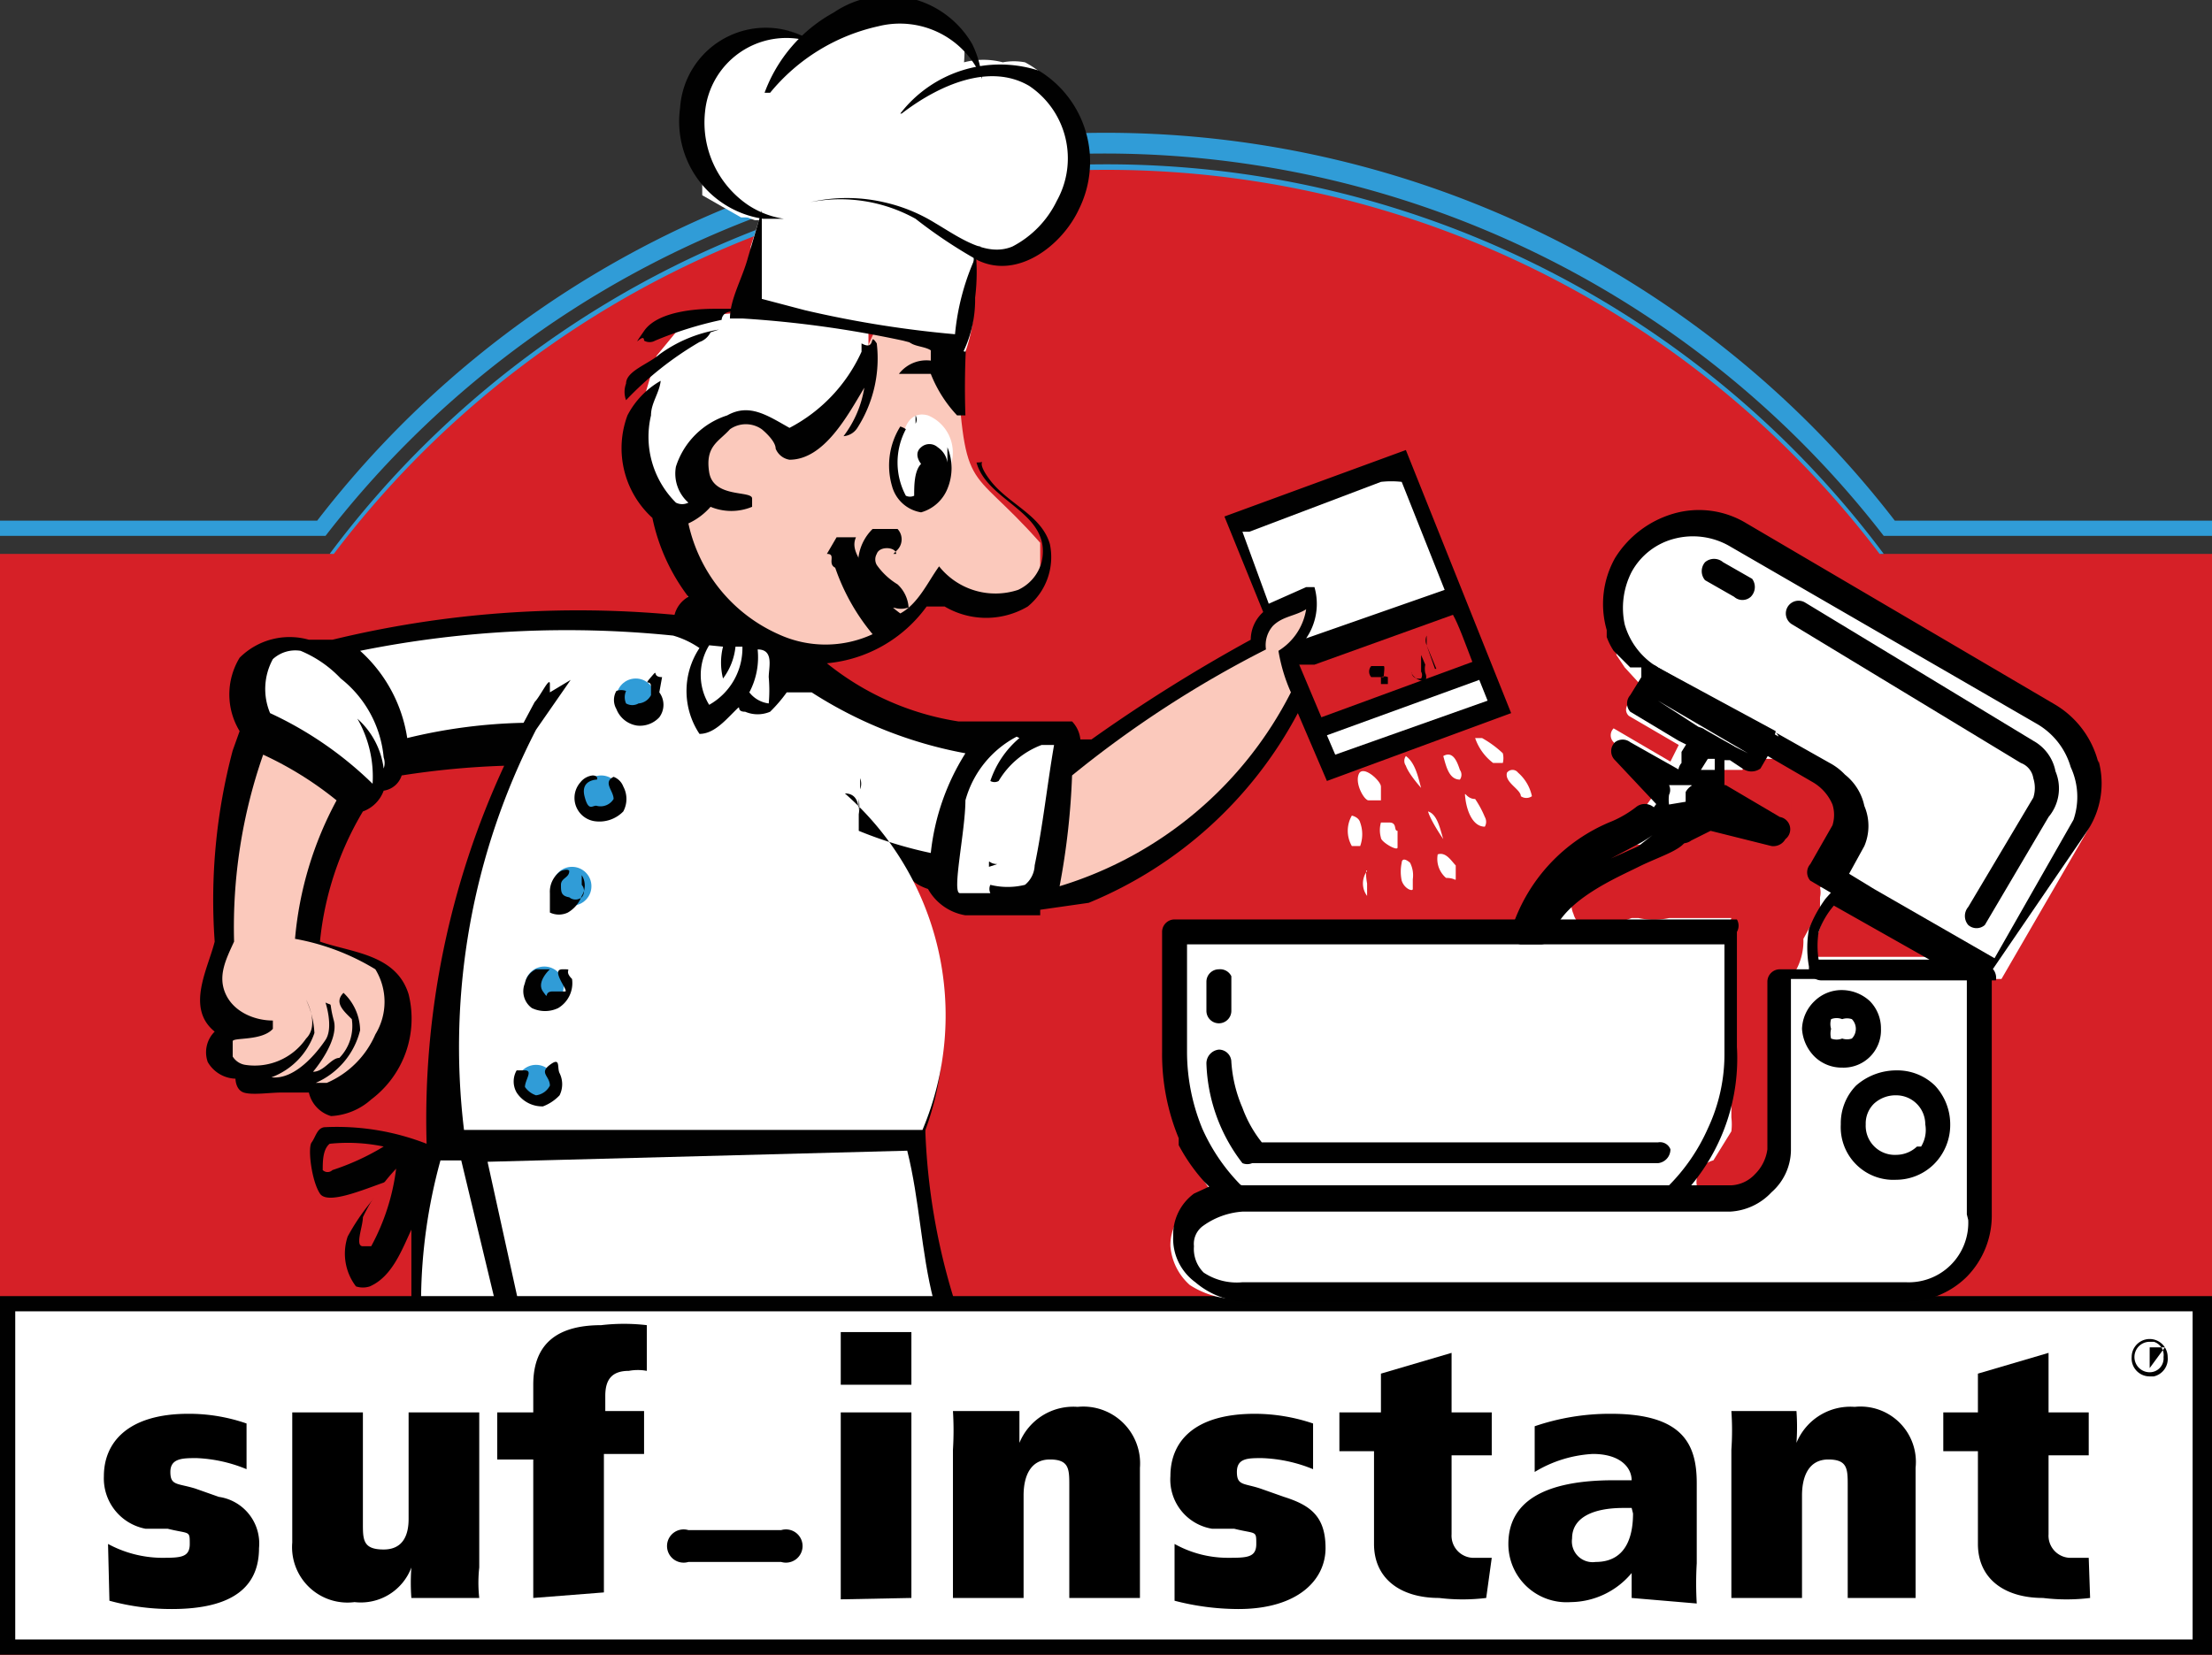
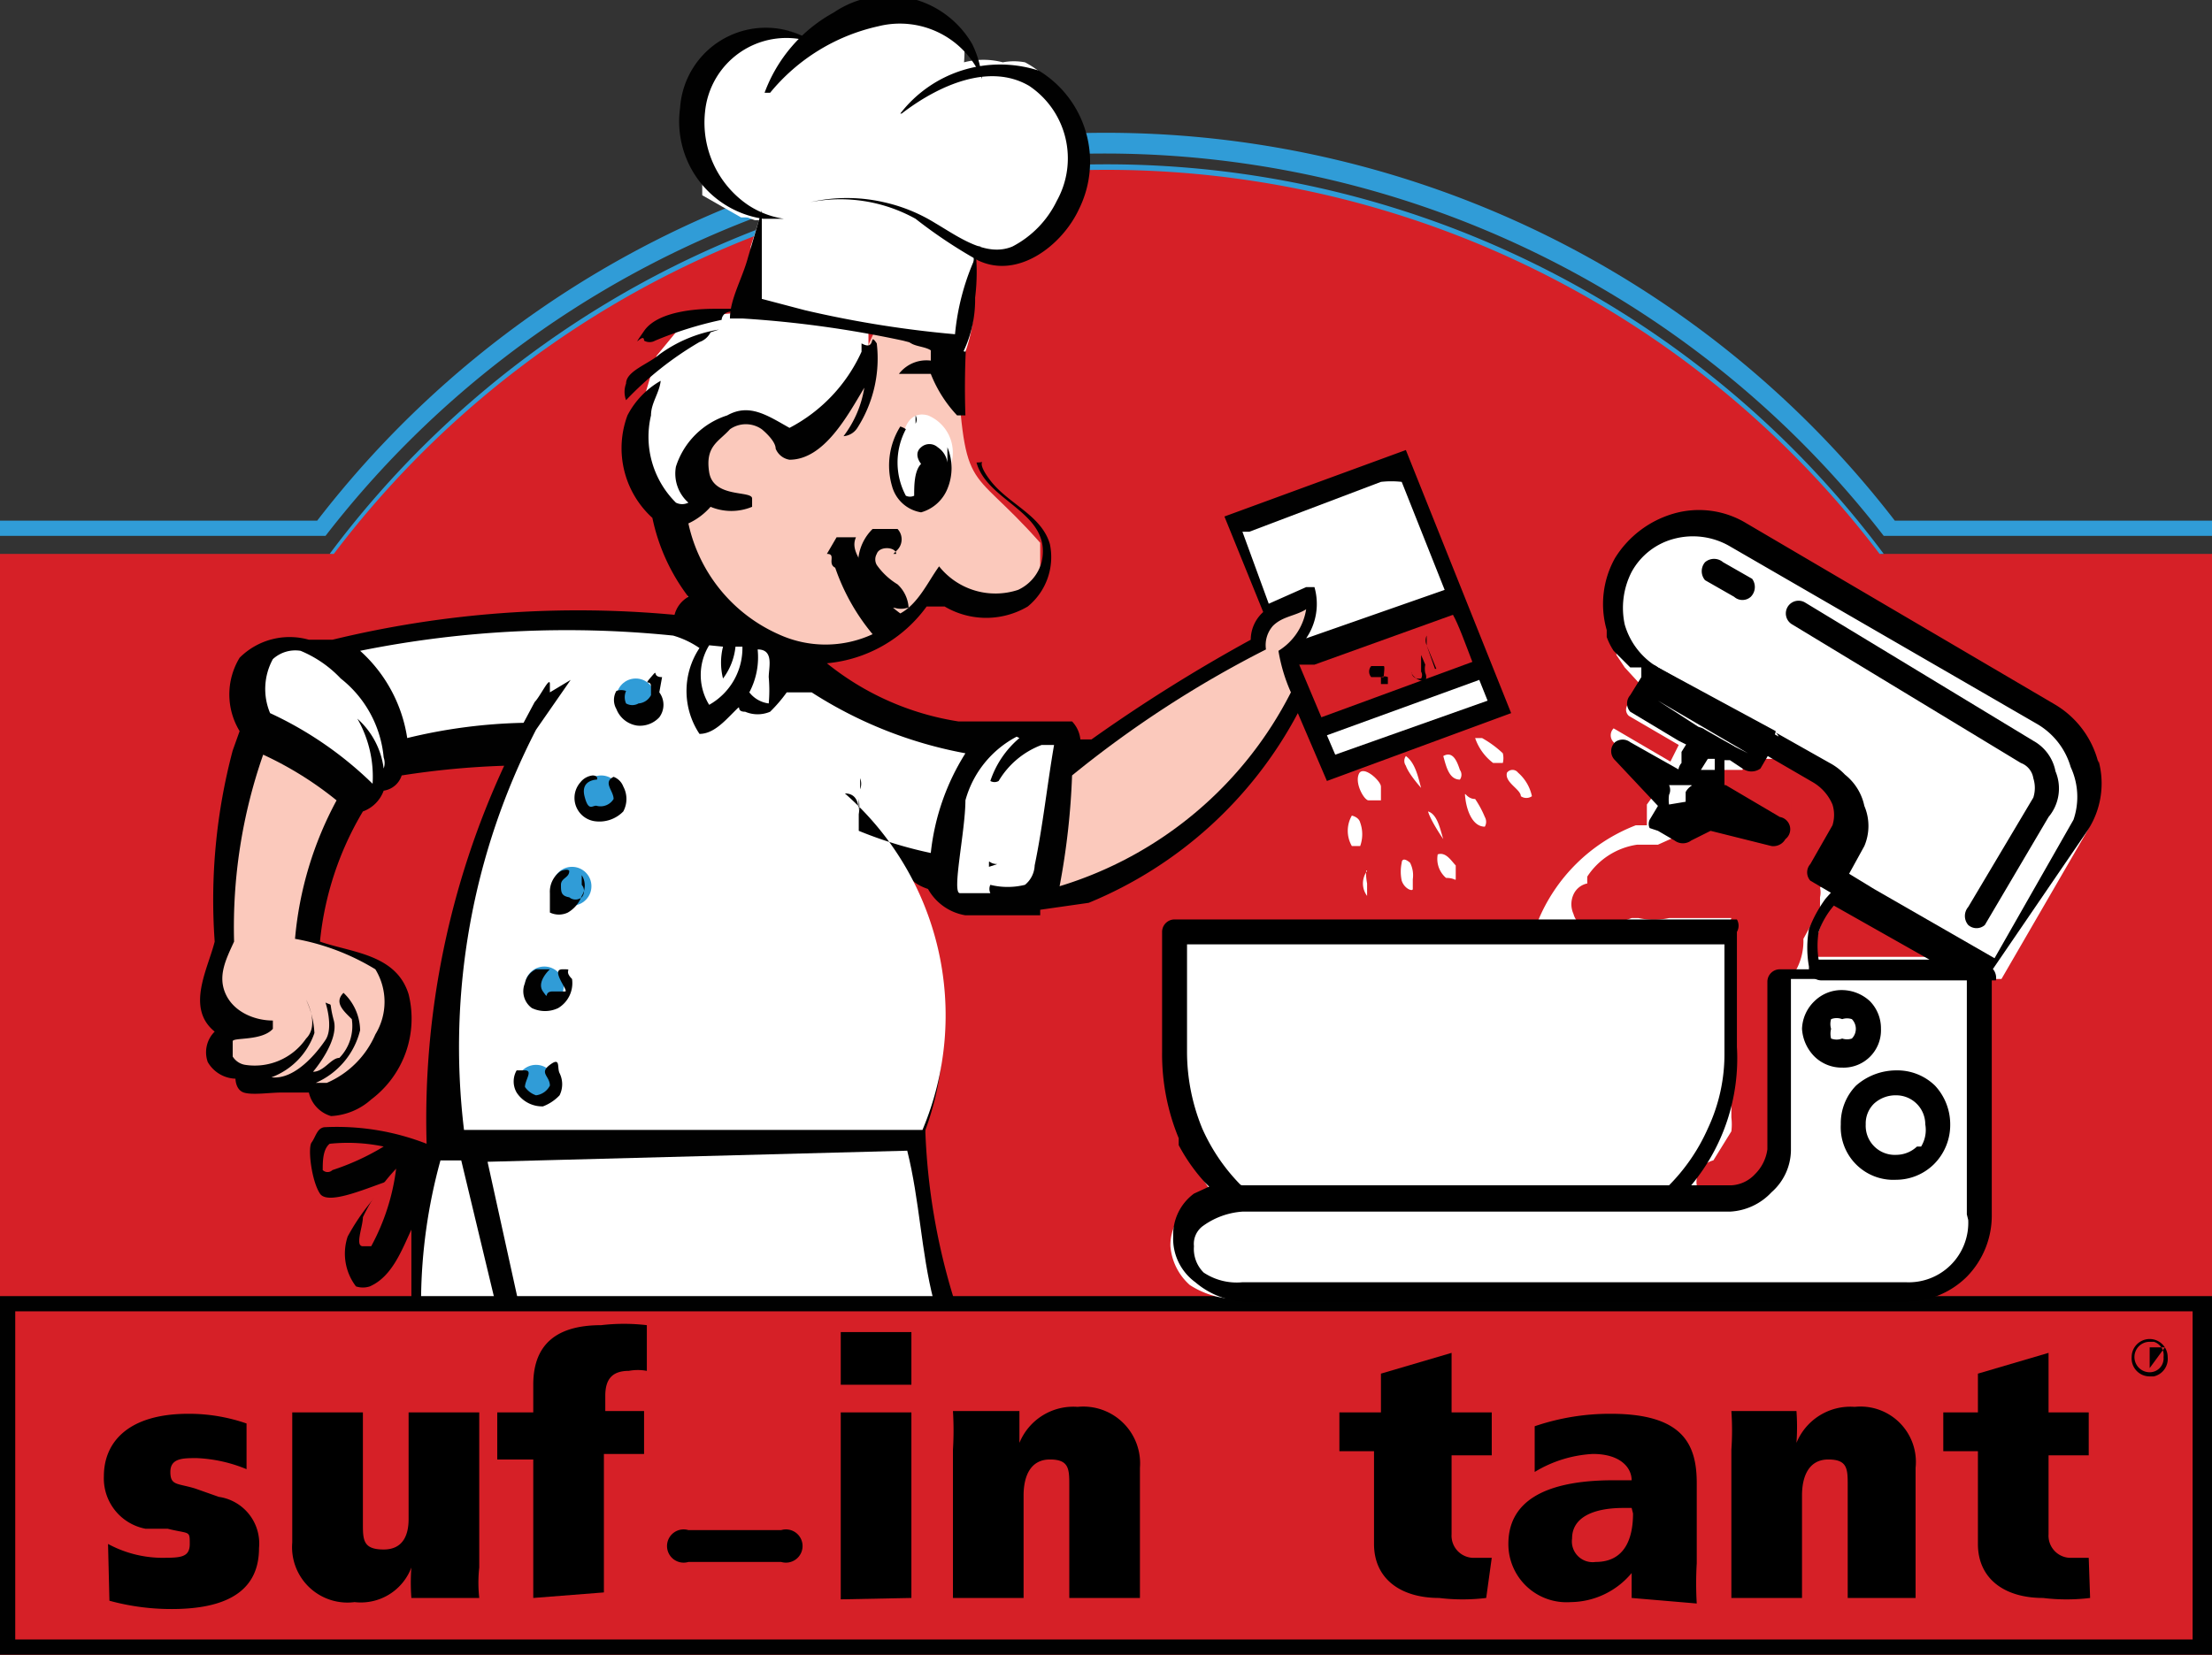
<svg xmlns="http://www.w3.org/2000/svg" id="Layer_1" data-name="Layer 1" viewBox="0 0 15.97 11.95">
  <rect x="0" y="0" width="15.97" height="11.95" fill="#333333" stroke="none" />
  <defs>
    <style>.cls-1{fill:#d62027;}.cls-1,.cls-2,.cls-3,.cls-4,.cls-5{fill-rule:evenodd;}.cls-2,.cls-8{fill:#309cd7;}.cls-3,.cls-9{fill:#fff;}.cls-4{fill:#fbc9bc;}.cls-5,.cls-7{fill:#010101;}.cls-6{fill:none;}.cls-10{isolation:isolate;}</style>
  </defs>
  <g id="surface1">
    <path class="cls-1" d="M13.61,6A7,7,0,0,0,2.42,6H0v8H16V6Z" transform="translate(-0.03 -2)" />
    <path class="cls-2" d="M2.41,6H0V6H2.44A7,7,0,0,1,13.6,6H16V6H13.63A7,7,0,0,0,2.41,6Z" transform="translate(-0.03 -2)" />
    <path class="cls-2" d="M2.32,5.76H0v.11H2.38v0a7.11,7.11,0,0,1,11.25,0l0,0H16V5.76H13.71a7.19,7.19,0,0,0-11.39,0Z" transform="translate(-0.03 -2)" />
    <path class="cls-3" d="M6.93,4.49l.1-.7.29-.06.21-.24-.16-.38L6.82,3l-.39-.13h-.3L6,2.94l-.09-.06-.21-.09-.21,0-.25.13-.14.21,0,.28.28.16h.26v.24l-.18.44L5,4.29l-.23.28-.21.71.23.43.17,0,.08-.08L5,5.44l.06-.23.09-.13L5.42,5l.15.06.1.1.26-.12.27-.36.1-.15,0-.17Z" transform="translate(-0.03 -2)" />
    <path class="cls-4" d="M4.86,5.78,5,6.32l.21.23.57.23L6.1,6.7l.35-.16L6.7,6.3,7,6.4l.38-.06.16-.2V5.92C7,5.31,7,5.62,6.93,4.49l-.58-.11-.11.24-.14.23-.19.23-.19.1-.11,0c-.2-.41-.79,0-.53.44l-.17.11Z" transform="translate(-0.03 -2)" />
    <path class="cls-3" d="M6.55,5.11c0,.1,0-.16.18-.11a.29.29,0,0,1,.17.34c0,.13-.09.29-.17.31a.16.16,0,0,1-.2-.1A.67.67,0,0,1,6.55,5.11Z" transform="translate(-0.03 -2)" />
    <path class="cls-5" d="M7.59,3.21A.73.73,0,0,0,6.83,3a1.28,1.28,0,0,0-.64-.14s0,.06,0,.09a.82.82,0,0,1,.65.21c.06,0,.05.13.13.12s-.05-.12-.09-.17,0,0,0,0a.55.55,0,0,1,.49.21.32.32,0,0,1,0,.25.25.25,0,0,1-.21.15.41.41,0,0,1-.38-.12.69.69,0,0,1-.25,0,.41.41,0,0,1,0,.09h.09a1.25,1.25,0,0,0,.18.11,4.2,4.2,0,0,0-.06.61h0a.33.33,0,0,0-.17,0c0,.1.12.08.18.12v.17A.94.94,0,0,0,6.94,5S7,5,7,5a5.92,5.92,0,0,1,.07-1.13h0a.6.6,0,0,0,.55-.24A.38.38,0,0,0,7.59,3.21Z" transform="translate(-0.03 -2)" />
    <path class="cls-5" d="M5.34,4.23h0s-.09,0-.15,0-.4,0-.51.16,0,0,0,.07a.08.08,0,0,0,.08,0,2.67,2.67,0,0,1,.48-.15s0-.07.1-.06h0Z" transform="translate(-0.03 -2)" />
    <path class="cls-5" d="M5.91,3.4a0,0,0,0,1,0,.05s0,0-.06,0,0,0,.06,0Z" transform="translate(-0.03 -2)" />
    <path class="cls-5" d="M5.16,4.4a.14.14,0,0,1-.08.07,2.39,2.39,0,0,0-.53.42s0,0,0,0a.17.17,0,0,1,0-.12c0-.09.16-.14.24-.21a1,1,0,0,1,.43-.18Z" transform="translate(-0.03 -2)" />
    <path class="cls-5" d="M6.62,4.42s0,0,0,0-.06,0-.06,0,0,0,0,0A.06.06,0,0,1,6.62,4.42Z" transform="translate(-0.03 -2)" />
    <path class="cls-5" d="M6.78,4.61s0,.07,0,.09H6.52s0,0,0,0A.25.25,0,0,1,6.78,4.61Z" transform="translate(-0.03 -2)" />
-     <path class="cls-5" d="M6.85,5v0s0,0-.09,0S6.67,5,6.7,5s.08,0,.11,0Z" transform="translate(-0.03 -2)" />
+     <path class="cls-5" d="M6.85,5v0s0,0-.09,0S6.67,5,6.7,5Z" transform="translate(-0.03 -2)" />
    <path class="cls-5" d="M6.64,5a.06.06,0,0,1,0,.06s0,0,0,0,0,0,0,0Z" transform="translate(-0.03 -2)" />
    <path class="cls-5" d="M6.57,5.1a.51.51,0,0,0,0,.48.07.07,0,0,0,.06,0c0-.07,0-.18.05-.23h0s-.06-.07,0-.12a.09.09,0,0,1,.12,0,.16.16,0,0,1,.07.11s0-.09,0-.11a.39.39,0,0,1,0,.3.29.29,0,0,1-.19.17.26.26,0,0,1-.21-.19.53.53,0,0,1,.06-.43S6.56,5.09,6.57,5.1Z" transform="translate(-0.03 -2)" />
    <path class="cls-3" d="M5.2,6.52l0,.05A1.29,1.29,0,0,1,5,6.48s0-.06.06-.06S5.16,6.48,5.2,6.52Z" transform="translate(-0.03 -2)" />
    <path class="cls-6" d="M7.52,8.58Z" transform="translate(-0.03 -2)" />
    <path class="cls-7" d="M7.54,8.57h0l.35-.05A3,3,0,0,0,9.4,7.15l.21.49,1.33-.49h0l-.76-1.9h0l-1.31.48,0,0,.28.69a.27.27,0,0,0-.09.2,11.59,11.59,0,0,0-1.15.72l-.08,0a.22.22,0,0,0-.06-.13s-.08,0-.12,0-.08,0-.11,0-.26,0-.36,0l-.23,0A2,2,0,0,1,6,6.79a1,1,0,0,0,.72-.41s.08,0,.13,0a.59.59,0,0,0,.6,0,.46.46,0,0,0,.16-.45c-.06-.21-.3-.29-.43-.46s0-.13-.1-.13,0,0,0,0c.08.29.55.36.47.72a.31.31,0,0,1-.17.2.52.52,0,0,1-.57-.17h0c-.08.11-.15.27-.28.34a1,1,0,0,1-.24-.25c0-.1-.13-.19-.08-.3l0,0s-.11,0-.14,0A0,0,0,0,0,6,6c.07,0,0,.07.06.1a1.52,1.52,0,0,0,.27.48.81.81,0,0,1-.68,0A1.14,1.14,0,0,1,5,5.78a.48.48,0,0,0,.16-.12.39.39,0,0,0,.3,0s0,0,0-.06-.28,0-.31-.19.07-.22.15-.31a.2.2,0,0,1,.23,0s.1.08.1.14a.13.13,0,0,0,.1.08c.25,0,.42-.32.54-.52a.78.78,0,0,1-.15.35s0,.06,0,0a.13.13,0,0,0,.1-.06.93.93,0,0,0,.14-.61c-.06-.09,0,.06-.11,0l0,.06a1.16,1.16,0,0,1-.52.55C5.57,5,5.44,4.91,5.28,5a.57.57,0,0,0-.37.37A.28.28,0,0,0,5,5.63l0,0a.1.1,0,0,1-.09,0A.67.67,0,0,1,4.73,5c0-.09.06-.16.07-.25h0A.61.61,0,0,0,4.56,5a.68.68,0,0,0,.18.74A1.42,1.42,0,0,0,5,6.31a.21.21,0,0,0-.1.13,7.52,7.52,0,0,0-2.47.18l-.17,0a.51.51,0,0,0-.5.13.51.51,0,0,0,0,.53l-.05.14a4.21,4.21,0,0,0-.13,1.38c-.05.2-.21.48,0,.65l0,0a.21.21,0,0,0-.05.22.24.24,0,0,0,.2.12s0,.08.06.1.19,0,.27,0,.13,0,.2,0a.23.23,0,0,0,.16.17.47.47,0,0,0,.29-.12.73.73,0,0,0,.27-.76c-.09-.29-.41-.3-.64-.38a2.27,2.27,0,0,1,.31-.94.25.25,0,0,0,.15-.15.16.16,0,0,0,.13-.11,6,6,0,0,1,.74-.07,6.07,6.07,0,0,0-.56,2.73,1.78,1.78,0,0,0-.73-.12c-.06,0-.07.07-.1.11s0,.28.06.37.36-.05.52-.1a1.57,1.57,0,0,0-.32.41.39.39,0,0,0,.06.36.16.16,0,0,0,.1,0c.16-.07.23-.26.3-.41,0,.18,0,.37,0,.55,0,0-.1,0-.11,0H6.22v0h.69c-.07-.25-.32-1-.21-1.24a2.08,2.08,0,0,0-.28-2c.17.07.13.17.31.23A.38.38,0,0,0,7,8.61h.45l.09,0Z" transform="translate(-0.03 -2)" />
    <path class="cls-7" d="M7.52,8.58l-.08,0h0Z" transform="translate(-0.03 -2)" />
    <path class="cls-7" d="M6,11.39h.92a4.67,4.67,0,0,1-.21-1.24" transform="translate(-0.03 -2)" />
    <path class="cls-3" d="M4.89,6.59a.66.66,0,0,1,.19.09.56.56,0,0,0,0,.62c.1,0,.18-.09.25-.16s0,0,.08,0a.23.23,0,0,0,.18,0A1.06,1.06,0,0,0,5.71,7l.18,0A3.08,3.08,0,0,0,7,7.44a1.68,1.68,0,0,0-.25.72A3,3,0,0,1,6.23,8c0-.07,0-.17,0-.23s0,0,0,0a.35.35,0,0,1,0,.11c0-.05,0-.15-.1-.15l0,0a2.13,2.13,0,0,1,.56,2.43l-2.15,0-1.16,0h0A5,5,0,0,1,3.9,7.27l.25-.36s0,0,0,0h0L4,7s0,0,0-.06-.07.09-.11.13l-.08.15a3.86,3.86,0,0,0-.84.11,1.06,1.06,0,0,0-.34-.63A7.54,7.54,0,0,1,4.89,6.59Z" transform="translate(-0.03 -2)" />
    <circle class="cls-8" cx="4.59" cy="5.04" r="0.14" />
    <circle class="cls-8" cx="4.34" cy="5.74" r="0.14" />
    <circle class="cls-8" cx="4.13" cy="6.4" r="0.14" />
    <circle class="cls-8" cx="3.93" cy="7.12" r="0.14" />
    <circle class="cls-8" cx="3.87" cy="7.83" r="0.14" />
    <path class="cls-3" d="M5.25,6.67a.47.47,0,0,0,0,.23s0,0,0,0a.46.46,0,0,0,.09-.23s0,0,.05,0a.47.47,0,0,1-.24.42.41.41,0,0,1,0-.43l0,0Z" transform="translate(-0.03 -2)" />
    <path class="cls-3" d="M2.49,6.9a.82.82,0,0,1,.31.57.12.12,0,0,1,0,.08h0a.58.58,0,0,0-.19-.36s0,0,0,0a.84.84,0,0,1,.11.47s0,0,0,0a2.65,2.65,0,0,0-.74-.51A.45.45,0,0,1,2,6.76.24.24,0,0,1,2.2,6.7.84.84,0,0,1,2.49,6.9Z" transform="translate(-0.03 -2)" />
    <path class="cls-3" d="M5.58,6.89a1.06,1.06,0,0,1,0,.19A.21.21,0,0,1,5.44,7a.54.54,0,0,0,.06-.31C5.62,6.69,5.58,6.82,5.58,6.89Z" transform="translate(-0.03 -2)" />
    <path class="cls-3" d="M5.72,6.81v0l0,0Z" transform="translate(-0.03 -2)" />
    <path class="cls-3" d="M10.77,7.06l-1.1.39-.06-.14,1.1-.4Z" transform="translate(-0.03 -2)" />
    <path class="cls-5" d="M4.79,7a.15.15,0,0,1,0,.18.19.19,0,0,1-.16.06.19.19,0,0,1-.15-.12.13.13,0,0,1,0-.13.1.1,0,0,1,.07,0,0,0,0,0,1,0,0,.11.11,0,0,0,0,.09.09.09,0,0,0,.09,0,.11.11,0,0,0,.09-.06s0,0,0-.06-.06,0,0-.07,0,0,.08,0Z" transform="translate(-0.03 -2)" />
    <path class="cls-3" d="M10.88,7.44a.15.15,0,0,1,0,.07s0,0-.07,0a.38.38,0,0,1-.13-.18s0,0,.05,0A.75.75,0,0,1,10.88,7.44Z" transform="translate(-0.03 -2)" />
    <path class="cls-3" d="M7.39,7.33a.69.69,0,0,0-.21.31.06.06,0,0,0,.06,0,.61.61,0,0,1,.31-.26h.09v0c-.05.29-.08.58-.14.87a.19.19,0,0,1-.07.14.52.52,0,0,1-.25,0,.07.07,0,0,0,0,.06c-.08,0-.16,0-.22,0S7,8,7,7.78a.74.74,0,0,1,.37-.46Z" transform="translate(-0.03 -2)" />
    <path class="cls-3" d="M10.57,7.56a.06.06,0,0,1,0,.07c-.08,0-.1-.1-.12-.17a.05.05,0,0,1,0,0C10.52,7.42,10.55,7.5,10.57,7.56Z" transform="translate(-0.03 -2)" />
    <path class="cls-4" d="M2.46,7.78a2.57,2.57,0,0,0-.3,1l0,0A1.68,1.68,0,0,1,2.74,9a.45.45,0,0,1,0,.47.67.67,0,0,1-.35.35s-.07,0-.08,0a.56.56,0,0,0,.32-.38.38.38,0,0,0-.12-.27h0c-.07.07,0,.13.06.19a.33.33,0,0,1-.09.28c-.06,0-.11.1-.19.1s0,0,0,0,.19-.22.15-.37,0-.1-.06-.13,0,0,0,0,.06.18,0,.27-.22.29-.39.27v0a.52.52,0,0,0,.31-.32.65.65,0,0,0-.06-.24s0,0,0,0,0,0,0,0,.1.18,0,.28a.45.45,0,0,1-.44.19.13.13,0,0,1-.09-.06s0-.08,0-.11.21,0,.29-.09a0,0,0,0,0,0-.06c-.13,0-.28-.06-.34-.19s0-.25.06-.38a3.78,3.78,0,0,1,.21-1.35A2.51,2.51,0,0,1,2.46,7.78Z" transform="translate(-0.03 -2)" />
    <path class="cls-3" d="M10.29,7.69s0,0,0,0-.09-.1-.11-.16a.06.06,0,0,1,0-.07C10.25,7.51,10.27,7.62,10.29,7.69Z" transform="translate(-0.03 -2)" />
    <path class="cls-1" d="M12.84,7.69a.13.13,0,0,1,.12.08l0,.1.28,1.33-.09.39c-.07.14-.26,0-.39.09l0,0v1.68H11A3,3,0,0,0,12.55,9s.09,0,.12,0a.59.59,0,0,0,0-.35s0,0-.07,0h-.5l.23-.23,0-.48.26-.23A.39.39,0,0,0,12.84,7.69Z" transform="translate(-0.03 -2)" />
    <path class="cls-3" d="M10,7.68l0,.1s-.06,0-.09,0-.1-.12-.07-.19S10,7.64,10,7.68Z" transform="translate(-0.03 -2)" />
    <path class="cls-5" d="M4.34,7.63s-.12,0-.09.12.06.06.09.07a.11.11,0,0,0,.12-.05c0-.06-.08-.12,0-.16a.12.12,0,0,1,.07.07.19.19,0,0,1,0,.18.24.24,0,0,1-.21.07.17.17,0,0,1-.1-.28.13.13,0,0,1,.09-.05S4.35,7.6,4.34,7.63Z" transform="translate(-0.03 -2)" />
    <path class="cls-5" d="M6.24,7.62a.11.11,0,0,1,0,.08h0s0-.06,0-.09S6.24,7.6,6.24,7.62Z" transform="translate(-0.03 -2)" />
    <path class="cls-3" d="M11.09,7.75a.11.11,0,0,1,0,0,.07.07,0,0,1-.08,0c0-.05-.12-.1-.1-.17a.05.05,0,0,1,.08,0A.31.31,0,0,1,11.09,7.75Z" transform="translate(-0.03 -2)" />
    <path class="cls-3" d="M10.75,7.9a.07.07,0,0,1,0,.07c-.09,0-.13-.12-.14-.2s0,0,.07,0A.72.72,0,0,1,10.75,7.9Z" transform="translate(-0.03 -2)" />
    <path class="cls-3" d="M10.45,8.06s0,0,0,0-.09-.13-.11-.2a.05.05,0,0,1,0,0C10.41,7.88,10.43,8,10.45,8.06Z" transform="translate(-0.03 -2)" />
    <path class="cls-3" d="M9.85,7.94a.25.25,0,0,1,0,.17s0,0-.06,0a.22.22,0,0,1,0-.22S9.84,7.9,9.85,7.94Z" transform="translate(-0.03 -2)" />
-     <path class="cls-3" d="M10.12,8c0,.05,0,.09,0,.12S10,8.08,10,8.05a.2.2,0,0,1,0-.11s0,0,.06,0S10.09,8,10.12,8Z" transform="translate(-0.03 -2)" />
    <path class="cls-1" d="M11.93,8.15l-.39.37H11.1L11.66,8,12,8Z" transform="translate(-0.03 -2)" />
    <path class="cls-3" d="M10.54,8.25s0,.06,0,.09,0,0-.07,0a.18.18,0,0,1-.06-.17C10.47,8.15,10.51,8.22,10.54,8.25Z" transform="translate(-0.03 -2)" />
    <path class="cls-5" d="M7.17,8.26s0,.09,0,.11a.09.09,0,0,1,0,0s0-.09,0-.13,0,0,.06,0Z" transform="translate(-0.03 -2)" />
    <path class="cls-3" d="M10.23,8.35s0,.05,0,.07-.06,0-.08-.06a.31.31,0,0,1,0-.13s0-.05.06,0A.2.2,0,0,1,10.23,8.35Z" transform="translate(-0.03 -2)" />
    <path class="cls-3" d="M9.9,8.38s0,.07,0,.09h0a.15.15,0,0,1,0-.18.05.05,0,0,1,0,0C9.89,8.27,9.89,8.33,9.9,8.38Z" transform="translate(-0.03 -2)" />
    <path class="cls-5" d="M4.14,8.29c0,.05-.06.05-.06.1s0,.08.06.09a.07.07,0,0,0,.09,0,.07.07,0,0,0,0-.09s0,0,0-.07,0,0,0,0a.14.14,0,0,1,0,.15.23.23,0,0,1-.1.12.15.15,0,0,1-.13,0S4,8.51,4,8.45a.18.18,0,0,1,.08-.16S4.13,8.27,4.14,8.29Z" transform="translate(-0.03 -2)" />
    <path class="cls-5" d="M11.57,8.84a.06.06,0,0,1,0,.06.14.14,0,0,1-.14,0s0,0,0-.06a.15.15,0,0,1,.06,0A.12.12,0,0,1,11.57,8.84Z" transform="translate(-0.03 -2)" />
    <path class="cls-5" d="M4,9s-.1.09-.05.16,0,0,.07,0,.06,0,.09,0S4,9,4.09,9s0,0,.07.07a.21.21,0,0,1-.1.21.22.22,0,0,1-.19,0,.15.15,0,0,1-.05-.18A.14.14,0,0,1,3.9,9S4,9,4,9Z" transform="translate(-0.03 -2)" />
    <path class="cls-5" d="M2.12,9.11l0,0s0,0,0,0,0,0,0,0A0,0,0,0,1,2.12,9.11Z" transform="translate(-0.03 -2)" />
    <path class="cls-5" d="M13.85,9.7s0,.07,0,.08a.11.11,0,0,1-.08,0,.08.08,0,0,1,0-.08s.06,0,.09,0S13.84,9.69,13.85,9.7Z" transform="translate(-0.03 -2)" />
    <path class="cls-5" d="M4.07,9.75a.18.18,0,0,1,0,.16.32.32,0,0,1-.12.08.22.22,0,0,1-.19-.1.16.16,0,0,1,0-.16s0,0,.06,0,0,.07,0,.12a.16.16,0,0,0,.08.06A.13.13,0,0,0,4,9.84c0-.07-.08-.09,0-.15S4.05,9.71,4.07,9.75Z" transform="translate(-0.03 -2)" />
    <path class="cls-1" d="M2.8,10.28a1.76,1.76,0,0,1-.37.17.05.05,0,0,1-.07,0c0-.06,0-.15.05-.19A1.27,1.27,0,0,1,2.8,10.28Z" transform="translate(-0.03 -2)" />
    <path class="cls-3" d="M6.58,10.31c.09.36.1.73.19,1.08h-3l-.22-1h0Z" transform="translate(-0.03 -2)" />
    <path class="cls-3" d="M3.6,11.38H3.07a3.88,3.88,0,0,1,.14-1h.15Z" transform="translate(-0.03 -2)" />
    <path class="cls-1" d="M2.71,11s0,0-.06,0,0-.14,0-.21a1.36,1.36,0,0,1,.24-.35A1.58,1.58,0,0,1,2.71,11Z" transform="translate(-0.03 -2)" />
-     <path class="cls-3" d="M.09,13.9H15.94V11.41H.09Z" transform="translate(-0.03 -2)" />
    <path class="cls-5" d="M16,11.36H0V14H16V11.36Zm-16,0H0Zm15.86.11v2.37H.14V11.47Z" transform="translate(-0.03 -2)" />
    <path class="cls-5" d="M15.55,11.88h0v-.15h.06s.05,0,.05,0a0,0,0,0,1,0,0l0,.07h0l0-.07h0Zm0-.09s0,0,0,0l0,0h0v0Zm0,.15a.13.13,0,0,1-.13-.14.13.13,0,1,1,.26,0A.13.13,0,0,1,15.58,11.94Zm0-.25a.11.11,0,0,0,0,.22.1.1,0,0,0,.1-.11A.1.1,0,0,0,15.58,11.69Z" transform="translate(-0.03 -2)" />
    <path class="cls-4" d="M9.26,6.7A1.22,1.22,0,0,0,9.35,7,2.78,2.78,0,0,1,7.68,8.4a5.29,5.29,0,0,0,.09-.8,7.8,7.8,0,0,1,1.4-.91.21.21,0,0,1,.05-.17c.07-.07.16-.07.24-.12A.43.43,0,0,1,9.26,6.7Z" transform="translate(-0.03 -2)" />
    <path class="cls-3" d="M10.46,6.26v0l-1,.35a.44.44,0,0,0,.06-.37s0,0-.06,0l-.27.12L9,5.84l.05,0L10,5.48a.66.66,0,0,1,.15,0Z" transform="translate(-0.03 -2)" />
    <path class="cls-1" d="M10.66,6.78l-1.09.4L9.41,6.8l.11,0,1-.36C10.56,6.51,10.61,6.65,10.66,6.78Z" transform="translate(-0.03 -2)" />
    <path d="M10,6.94h.05s0,0,0-.05a.06.06,0,0,0-.05,0s-.07,0-.07,0a.06.06,0,0,1,0-.08h.06v0a0,0,0,0,0-.05,0,0,0,0,0,0,0,0s0,0,0,0,.07,0,.08,0,0,.06,0,.08H10Z" transform="translate(-0.03 -2)" />
    <path d="M10.32,6.8a.14.14,0,0,0,0,.06h0l0,0h0a.07.07,0,0,1,0,.06s-.07,0-.1-.06l0-.11h0l0,.1s0,.06.07.05a.05.05,0,0,0,0-.05v0l0-.12h0Z" transform="translate(-0.03 -2)" />
    <path d="M10.4,6.83l-.07-.17h0v0l0,0h0a.09.09,0,0,1,0-.07s0,0,0,0h0v0h0s0,0,0,.07h0l0,0v0l0,0,.06.17Z" transform="translate(-0.03 -2)" />
  </g>
  <path class="cls-9" d="M9,11.38a.63.63,0,0,1-.38-.1A.42.42,0,0,1,8.48,11a.34.34,0,0,1,.15-.29l.12-.05h.07l0,0a1.59,1.59,0,0,1-.18-.27l0-.05s0,0,0,0a1.59,1.59,0,0,1-.13-.61V8.73a.07.07,0,0,1,.07-.07h2.55a1.25,1.25,0,0,1,.71-.7l0,0,.08,0h0V7.81L12,7.7l-.32-.34a.07.07,0,0,1,0-.1l0,0h0l.41.24.06-.12-.36-.21a.06.06,0,0,1,0-.09l.08-.14v0h0l-.11-.12,0,0-.06-.09a8791577004292.92,8791577004292.92,0,0,1,0-.1.7.7,0,0,1,.07-.51.64.64,0,0,1,.41-.31l.17,0a.63.63,0,0,1,.33.09h0L14.85,7.1a.69.69,0,0,1,.31.4.72.72,0,0,1-.06.5h0l-.62,1.07h-.08v1.67a.64.64,0,0,1-.17.44.6.6,0,0,1-.44.17H9Zm3.4-1,0,0a.16.16,0,0,0-.12.18h0a.08.08,0,0,0,0,0,.17.17,0,0,0,.13.09h.08l.08,0a.5.5,0,0,0,.31-.36v-.05a.37.37,0,0,0,0-.12,2,2,0,0,0,.05-.42.17.17,0,0,0-.07-.13c0-.06,0-.12,0-.18V9.29s0-.09,0-.14,0,0,0-.05v0s0-.05,0-.07L13,9l0,0,0,0a.44.44,0,0,0,.05-.22l0,0,.12-.22,0-.08,0,0a.16.16,0,0,0,0-.07A.73.73,0,0,0,13.37,8a.42.42,0,0,0,0-.1.24.24,0,0,0-.16-.3h-.1l-.06,0a.68.68,0,0,0-.21-.12h-.07a.15.15,0,0,0-.1,0,.16.16,0,0,0-.06.08l-.08,0-.09,0a.13.13,0,0,0-.07.06h0a.43.43,0,0,0-.09.16.48.48,0,0,0,0,.17h0l0,0,0,.06-.08,0L12,8.1l-.07,0-.08,0a.52.52,0,0,0-.36.23.43.43,0,0,0,0,.05h0a.14.14,0,0,0-.1.08.17.17,0,0,0,0,.14.15.15,0,0,0,.15.11h.05l.22-.08.05,0a.51.51,0,0,0,.22,0l.24,0,.21,0h0a.1.1,0,0,0,0,.07.92.92,0,0,0,0,.09.4.4,0,0,0,0,.22.39.39,0,0,0,0,.15c0,.06,0,.11,0,.17s0,.14,0,.22a.1.1,0,0,0,0,.07v.07a1.61,1.61,0,0,0,0,.22l0,.16v0a.42.42,0,0,1,0,.1v0a0,0,0,0,1,0,0v0Zm.88-1.87a.65.65,0,0,0-.15.4v0h.92l-.76-.44Z" transform="translate(-0.03 -2)" />
  <path d="M14.42,9h0l0,0H12.88a.09.09,0,0,0-.09.09V10.3a.31.31,0,0,1-.09.18.25.25,0,0,1-.17.08H9a.69.69,0,0,0-.22,0h0l-.13.06a.37.37,0,0,0-.15.31.39.39,0,0,0,.16.33A.59.59,0,0,0,9,11.4h4.78a.62.62,0,0,0,.45-.18.63.63,0,0,0,.18-.45V9Zm-.18,1.81a.43.43,0,0,1-.45.45H9a.43.43,0,0,1-.28-.07A.24.24,0,0,1,8.65,11a.16.16,0,0,1,.07-.15A.55.55,0,0,1,9,10.75h3.52a.44.44,0,0,0,.3-.14.41.41,0,0,0,.14-.3V9.07h1.27v1.7Z" transform="translate(-0.03 -2)" />
  <path d="M12.57,8.64H8.51a.09.09,0,0,0-.09.09V9.6a1.59,1.59,0,0,0,.12.62l0,0,0,.05a1.31,1.31,0,0,0,.19.27h0l.13.13.06,0h3.14a.07.07,0,0,0,.06,0l.12-.11,0,0a1.43,1.43,0,0,0,.33-1V8.73A.09.09,0,0,0,12.57,8.64ZM9,10.57a1.37,1.37,0,0,1-.29-.42A1.46,1.46,0,0,1,8.6,9.6V8.82h3.88V9.6a1.26,1.26,0,0,1-.12.55,1.37,1.37,0,0,1-.29.42Z" transform="translate(-0.03 -2)" />
-   <path d="M12,10.25H9.14A.89.89,0,0,1,9,10a1,1,0,0,1-.08-.33.09.09,0,0,0-.09-.09.1.1,0,0,0-.09.1A1.24,1.24,0,0,0,9,10.4a.09.09,0,0,0,.07,0H12a.1.1,0,0,0,.09-.1A.08.08,0,0,0,12,10.25ZM8.83,9a.09.09,0,0,0-.09.09v.21a.09.09,0,0,0,.18,0V9.05A.09.09,0,0,0,8.83,9Z" transform="translate(-0.03 -2)" />
  <path d="M13.51,8.41l.85.49h0Zm-.27-.9h0l-.39-.22a.08.08,0,0,1,0,.12.88.88,0,0,1,.21.12l.05,0h.11a.24.24,0,0,1,.14.28l0,.09a.9.9,0,0,1-.11.27V8.3a.09.09,0,0,1,.09,0l0,0,.12-.2a.42.42,0,0,0,0-.29A.43.43,0,0,0,13.24,7.51Zm1.94,0a.68.68,0,0,0-.31-.42h0L12.64,5.78h0a.66.66,0,0,0-.53-.07.74.74,0,0,0-.42.32.68.68,0,0,0-.06.52.43.43,0,0,0,0,0l0,.05a.47.47,0,0,0,.05.1l0,0,.12.12h0l.08,0L12,7l.69.4.12.07.31.18h0a.34.34,0,0,1,.14.16.25.25,0,0,1,0,.15h0l-.16.28h0a.09.09,0,0,0,0,.12l0,0,0,0,.8.47.32.18.07,0h.12L15.1,8V8A.62.62,0,0,0,15.18,7.49ZM15,7.92l-.57,1h0l-.87-.5-.18-.11h0l0,0,.11-.2a.37.37,0,0,0,0-.29.39.39,0,0,0-.21-.27h0l-.39-.22h0L12,6.82h0a.53.53,0,0,1-.24-.31.57.57,0,0,1,.05-.38.49.49,0,0,1,.31-.24.53.53,0,0,1,.39.05h0l2.23,1.29a.53.53,0,0,1,.24.31A.51.51,0,0,1,15,7.92Z" transform="translate(-0.03 -2)" />
  <path d="M12.68,6.18l-.21-.12a.1.1,0,0,0-.13,0,.1.1,0,0,0,0,.13l.21.12a.09.09,0,0,0,.12,0A.1.1,0,0,0,12.68,6.18Zm2.19,1.39a.32.32,0,0,0-.16-.22h0l-1.65-1a.09.09,0,1,0-.09.16l1.65,1a.14.14,0,0,1,.09.11.23.23,0,0,1,0,.14l-.47.79a.1.1,0,0,0,0,.13.09.09,0,0,0,.12,0l.46-.78v0A.32.32,0,0,0,14.87,7.57Z" transform="translate(-0.03 -2)" />
  <path d="M12.85,7.28h0L12,6.82h0a.09.09,0,0,0-.12,0l0,.07h0l-.08.13a.09.09,0,0,0,0,.12l.35.21.16.08.05,0,.11.06.05,0,.09.06a.11.11,0,0,0,.13,0l.07-.12,0-.08h0A.11.11,0,0,0,12.85,7.28Zm-.51,0h0L12,7.06l0,0,.65.38,0,0-.1-.05Z" transform="translate(-0.03 -2)" />
  <path d="M14.42,9h0l0,0h0l-.85-.49-.18-.11h0a.09.09,0,0,0-.1,0h0l-.08.09a.94.94,0,0,0-.12.22.77.77,0,0,0,0,.27V9a.09.09,0,0,0,.09.08h1.26A.1.1,0,0,0,14.42,9Zm-1.26-.07a.64.64,0,0,1,0-.2.59.59,0,0,1,.11-.19l.69.39Z" transform="translate(-0.03 -2)" />
  <path d="M14,9.84a.39.39,0,0,0-.28-.11.44.44,0,0,0-.29.11h0a.39.39,0,0,0-.11.28.38.38,0,0,0,.4.4.39.39,0,0,0,.27-.11h0a.4.4,0,0,0,.12-.29A.41.41,0,0,0,14,9.84Zm-.13.44h0a.22.22,0,0,1-.15.06.21.21,0,0,1-.22-.22.2.2,0,0,1,.06-.15.23.23,0,0,1,.16-.06.21.21,0,0,1,.21.21A.23.23,0,0,1,13.9,10.28Z" transform="translate(-0.03 -2)" />
  <path d="M13.53,9.23a.3.3,0,0,0-.2-.08.28.28,0,0,0-.2.08.29.29,0,0,0-.09.2.31.31,0,0,0,.09.2.28.28,0,0,0,.2.08.27.27,0,0,0,.28-.28A.28.28,0,0,0,13.53,9.23Zm-.13.27a.11.11,0,0,1-.07,0,.11.11,0,0,1-.08,0,.14.14,0,0,1,0-.07.12.12,0,0,1,0-.07.11.11,0,0,1,.08,0,.11.11,0,0,1,.07,0,.1.1,0,0,1,0,.14Z" transform="translate(-0.03 -2)" />
  <path d="M12.88,7.9l-.39-.23-.08,0-.07,0h0l0,0-.15-.09-.39-.22a.09.09,0,0,0-.11,0,.09.09,0,0,0,0,.13l.31.33-.06.1v0s0,0,0,0a.07.07,0,0,0,0,.06L12,8l0,0,.12.07,0,0a.1.1,0,0,0,.12,0L12.38,8l.44.11a.1.1,0,0,0,.1-.05A.09.09,0,0,0,12.88,7.9Zm-.8-.09a.25.25,0,0,1,0-.07.08.08,0,0,0,0-.07l.09,0,.08,0a.12.12,0,0,0-.05.05h0l0,.07Z" transform="translate(-0.03 -2)" />
  <path d="M12.55,7.39l-.21-.12h0a.1.1,0,0,0-.12,0l0,.08-.05.08,0,.08a.09.09,0,0,0,0,.12l.11.06.08,0h0a.09.09,0,0,0,.12,0h0l0-.08,0-.08,0-.07h0A.07.07,0,0,0,12.55,7.39Zm-.24.17h0l.05-.08h0l.05,0,0,.08Z" transform="translate(-0.03 -2)" />
-   <path d="M12,7.79l.21.12a.11.11,0,0,1,0,.13c0,.09-.19.14-.35.22s-.54.24-.62.49a.09.09,0,0,1-.09.07h-.14a.08.08,0,0,1-.07-.1,1.25,1.25,0,0,1,.73-.79.79.79,0,0,0,.17-.1h0a.1.1,0,0,1,.13,0ZM12,8a.83.83,0,0,1-.17.11l-.17.09.2-.09L12,8Z" transform="translate(-0.03 -2)" />
  <path class="cls-9" d="M5.32,4.28l.13-.42,0-.08.06-.19v0H5.48A.71.71,0,0,1,5,2.79a.68.68,0,0,1,.25-.45.6.6,0,0,1,.44-.12.34.34,0,0,1,.15.06h0a.94.94,0,0,1,.23-.16A.85.85,0,0,1,6.58,2a.54.54,0,0,1,.41.3.88.88,0,0,1,0,.15v0h0a.55.55,0,0,1,.28,0,.43.43,0,0,1,.16,0,.68.68,0,0,1,.33.39.78.78,0,0,1,0,.6.63.63,0,0,1-.6.39h0l-.1,0,0,0v.29A1.07,1.07,0,0,1,7,4.54l-.41-.1-.32-.06a7.45,7.45,0,0,0-.85-.1Z" transform="translate(-0.03 -2)" />
  <path class="cls-7" d="M5.88,2.3a.59.59,0,0,0-.76.51.72.72,0,0,0,.31.67.64.64,0,0,0,.26.1H5.54a.71.71,0,0,1-.6-.8.62.62,0,0,1,.94-.49Z" transform="translate(-0.03 -2)" />
  <path class="cls-7" d="M5.55,2.67a1.09,1.09,0,0,1,.5-.58.7.7,0,0,1,1,.23.72.72,0,0,1,.07.25.64.64,0,0,0-.75-.38,1.4,1.4,0,0,0-.78.48Z" transform="translate(-0.03 -2)" />
  <path class="cls-7" d="M6.53,2.82a.91.91,0,0,1,1-.31.77.77,0,0,1,.29,1c-.12.26-.44.51-.73.37a3.52,3.52,0,0,1-.45-.3,1.12,1.12,0,0,0-.76-.12,1.19,1.19,0,0,1,.53,0,1.2,1.2,0,0,1,.37.15c.17.1.37.25.56.17a.73.73,0,0,0,.32-.33.63.63,0,0,0-.2-.83c-.29-.17-.66,0-.92.2Z" transform="translate(-0.03 -2)" />
  <path class="cls-7" d="M7.07,3.78a1.51,1.51,0,0,1,0,.37.87.87,0,0,1-.1.42l-.42-.11A7.83,7.83,0,0,0,5.39,4.3H5.3c0-.14.09-.29.13-.44l.1-.34c0,.23,0,.48,0,.72l-.07-.1.38.1A7.76,7.76,0,0,0,7,4.42l-.08.06a1.74,1.74,0,0,1,.19-.7Z" transform="translate(-0.03 -2)" />
  <path class="cls-7" d="M6.58,6.39a.16.16,0,0,1-.09,0l-.1,0a.41.41,0,0,1-.14-.19.35.35,0,0,1,.08-.38l.08,0s.08,0,.1,0a.11.11,0,0,1,0,.15L6.48,6,6.41,6a0,0,0,0,1,0,0H6.5a0,0,0,0,0,0,0c0-.05-.12-.06-.14,0a.08.08,0,0,0,0,.08.5.5,0,0,0,.15.14.25.25,0,0,1,.08.17A.17.17,0,0,1,6.58,6.39Z" transform="translate(-0.03 -2)" />
  <g class="cls-10">
    <path d="M.81,13.15a.83.83,0,0,0,.38.1c.14,0,.21,0,.21-.1s0-.07-.16-.11l-.16,0a.37.37,0,0,1-.3-.38c0-.24.17-.45.61-.45a1.27,1.27,0,0,1,.42.07l0,.33a1.05,1.05,0,0,0-.36-.08c-.1,0-.19,0-.19.1s.05.08.18.12l.17.06a.34.34,0,0,1,.29.37c0,.28-.19.44-.63.44a1.69,1.69,0,0,1-.45-.06Z" transform="translate(-0.03 -2)" />
    <path d="M3,13.54a1.48,1.48,0,0,1,0-.22H3a.39.39,0,0,1-.41.25.4.4,0,0,1-.45-.43V12.2h.51V13c0,.12,0,.19.15.19s.18-.12.18-.22V12.2h.51v1.12a1,1,0,0,0,0,.22Z" transform="translate(-0.03 -2)" />
    <path d="M3.88,13.54v-1H3.62V12.2h.26V12c0-.31.19-.43.49-.43a1.41,1.41,0,0,1,.33,0v.33a.35.35,0,0,0-.13,0c-.12,0-.17.06-.17.18v.11h.28v.31H4.39v1Z" transform="translate(-0.03 -2)" />
    <path d="M5.67,13.05a.12.12,0,1,1,0,.23H5a.12.12,0,1,1,0-.23Z" transform="translate(-0.03 -2)" />
    <path d="M6.1,12v-.38h.51V12Zm0,1.55V12.2h.51v1.34Z" transform="translate(-0.03 -2)" />
    <path d="M7.75,13.54v-.81c0-.12,0-.19-.14-.19s-.19.12-.19.26v.74H6.91V12.47a2.27,2.27,0,0,0,0-.28h.48c0,.06,0,.15,0,.23h0a.42.42,0,0,1,.42-.26.41.41,0,0,1,.45.44v.94Z" transform="translate(-0.03 -2)" />
-     <path d="M8.51,13.15a.79.79,0,0,0,.38.1c.14,0,.21,0,.21-.1s0-.07-.16-.11l-.16,0a.36.36,0,0,1-.3-.38c0-.24.16-.45.61-.45a1.32,1.32,0,0,1,.42.07l0,.33a1.06,1.06,0,0,0-.37-.08c-.1,0-.18,0-.18.1s.05.08.17.12l.17.06c.19.06.3.14.3.37s-.2.44-.63.44a1.84,1.84,0,0,1-.46-.06Z" transform="translate(-0.03 -2)" />
    <path d="M10.76,13.54a1.4,1.4,0,0,1-.34,0c-.28,0-.47-.14-.47-.39v-.67H9.7V12.2H10v-.28l.51-.15v.43h.29v.31h-.29v.57a.16.16,0,0,0,.17.17l.12,0Z" transform="translate(-0.03 -2)" />
    <path d="M11.81,13.54c0-.06,0-.12,0-.18a.58.58,0,0,1-.44.21.42.42,0,0,1-.45-.42c0-.3.25-.46.76-.46h.13v0c0-.09-.08-.19-.28-.19a.9.9,0,0,0-.42.13l0-.33a1.68,1.68,0,0,1,.55-.09c.52,0,.62.22.62.5v.58a2.48,2.48,0,0,0,0,.29Zm0-.65h-.06c-.22,0-.37.07-.37.22a.15.15,0,0,0,.17.17c.24,0,.27-.22.27-.35v0Z" transform="translate(-0.03 -2)" />
    <path d="M13.37,13.54v-.81c0-.12,0-.19-.14-.19s-.19.12-.19.26v.74h-.51V12.47a2,2,0,0,0,0-.28H13a1.62,1.62,0,0,1,0,.23h0a.42.42,0,0,1,.42-.26.4.4,0,0,1,.44.44v.94Z" transform="translate(-0.03 -2)" />
    <path d="M15.12,13.54a1.4,1.4,0,0,1-.34,0c-.28,0-.47-.14-.47-.39v-.67h-.25V12.2h.25v-.28l.51-.15v.43h.29v.31h-.29v.57a.16.16,0,0,0,.17.17l.12,0Z" transform="translate(-0.03 -2)" />
  </g>
</svg>